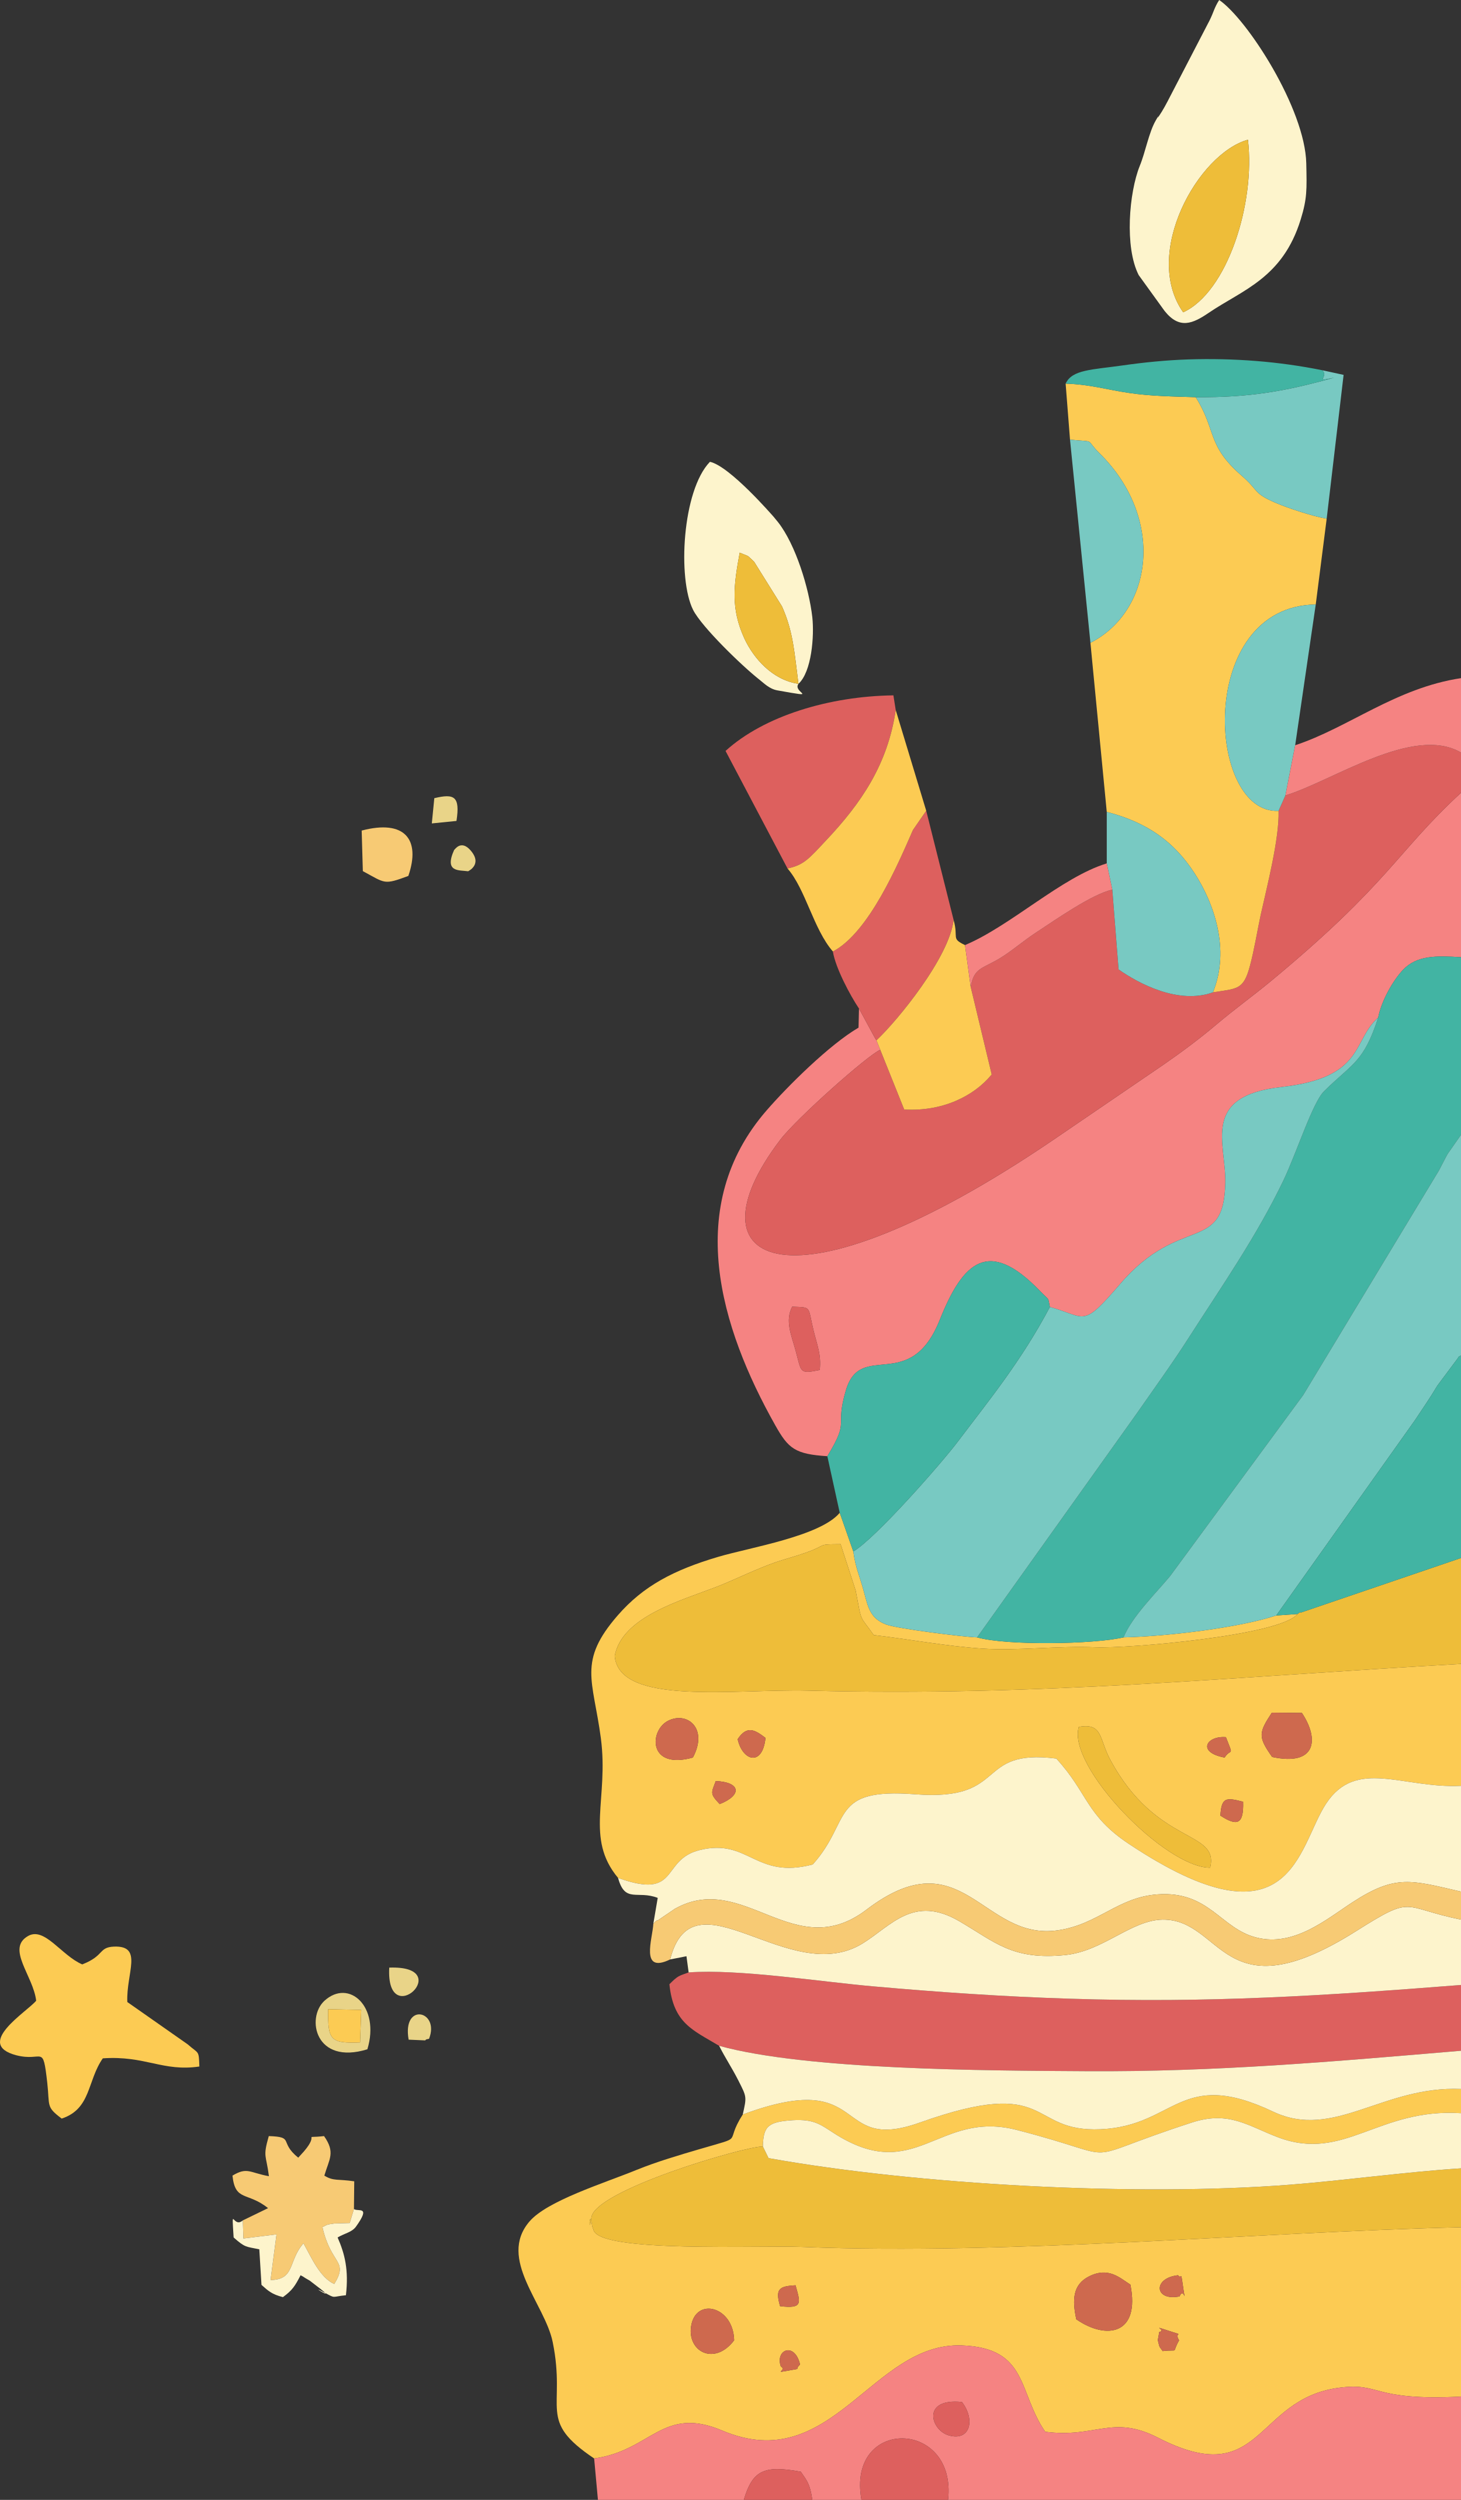
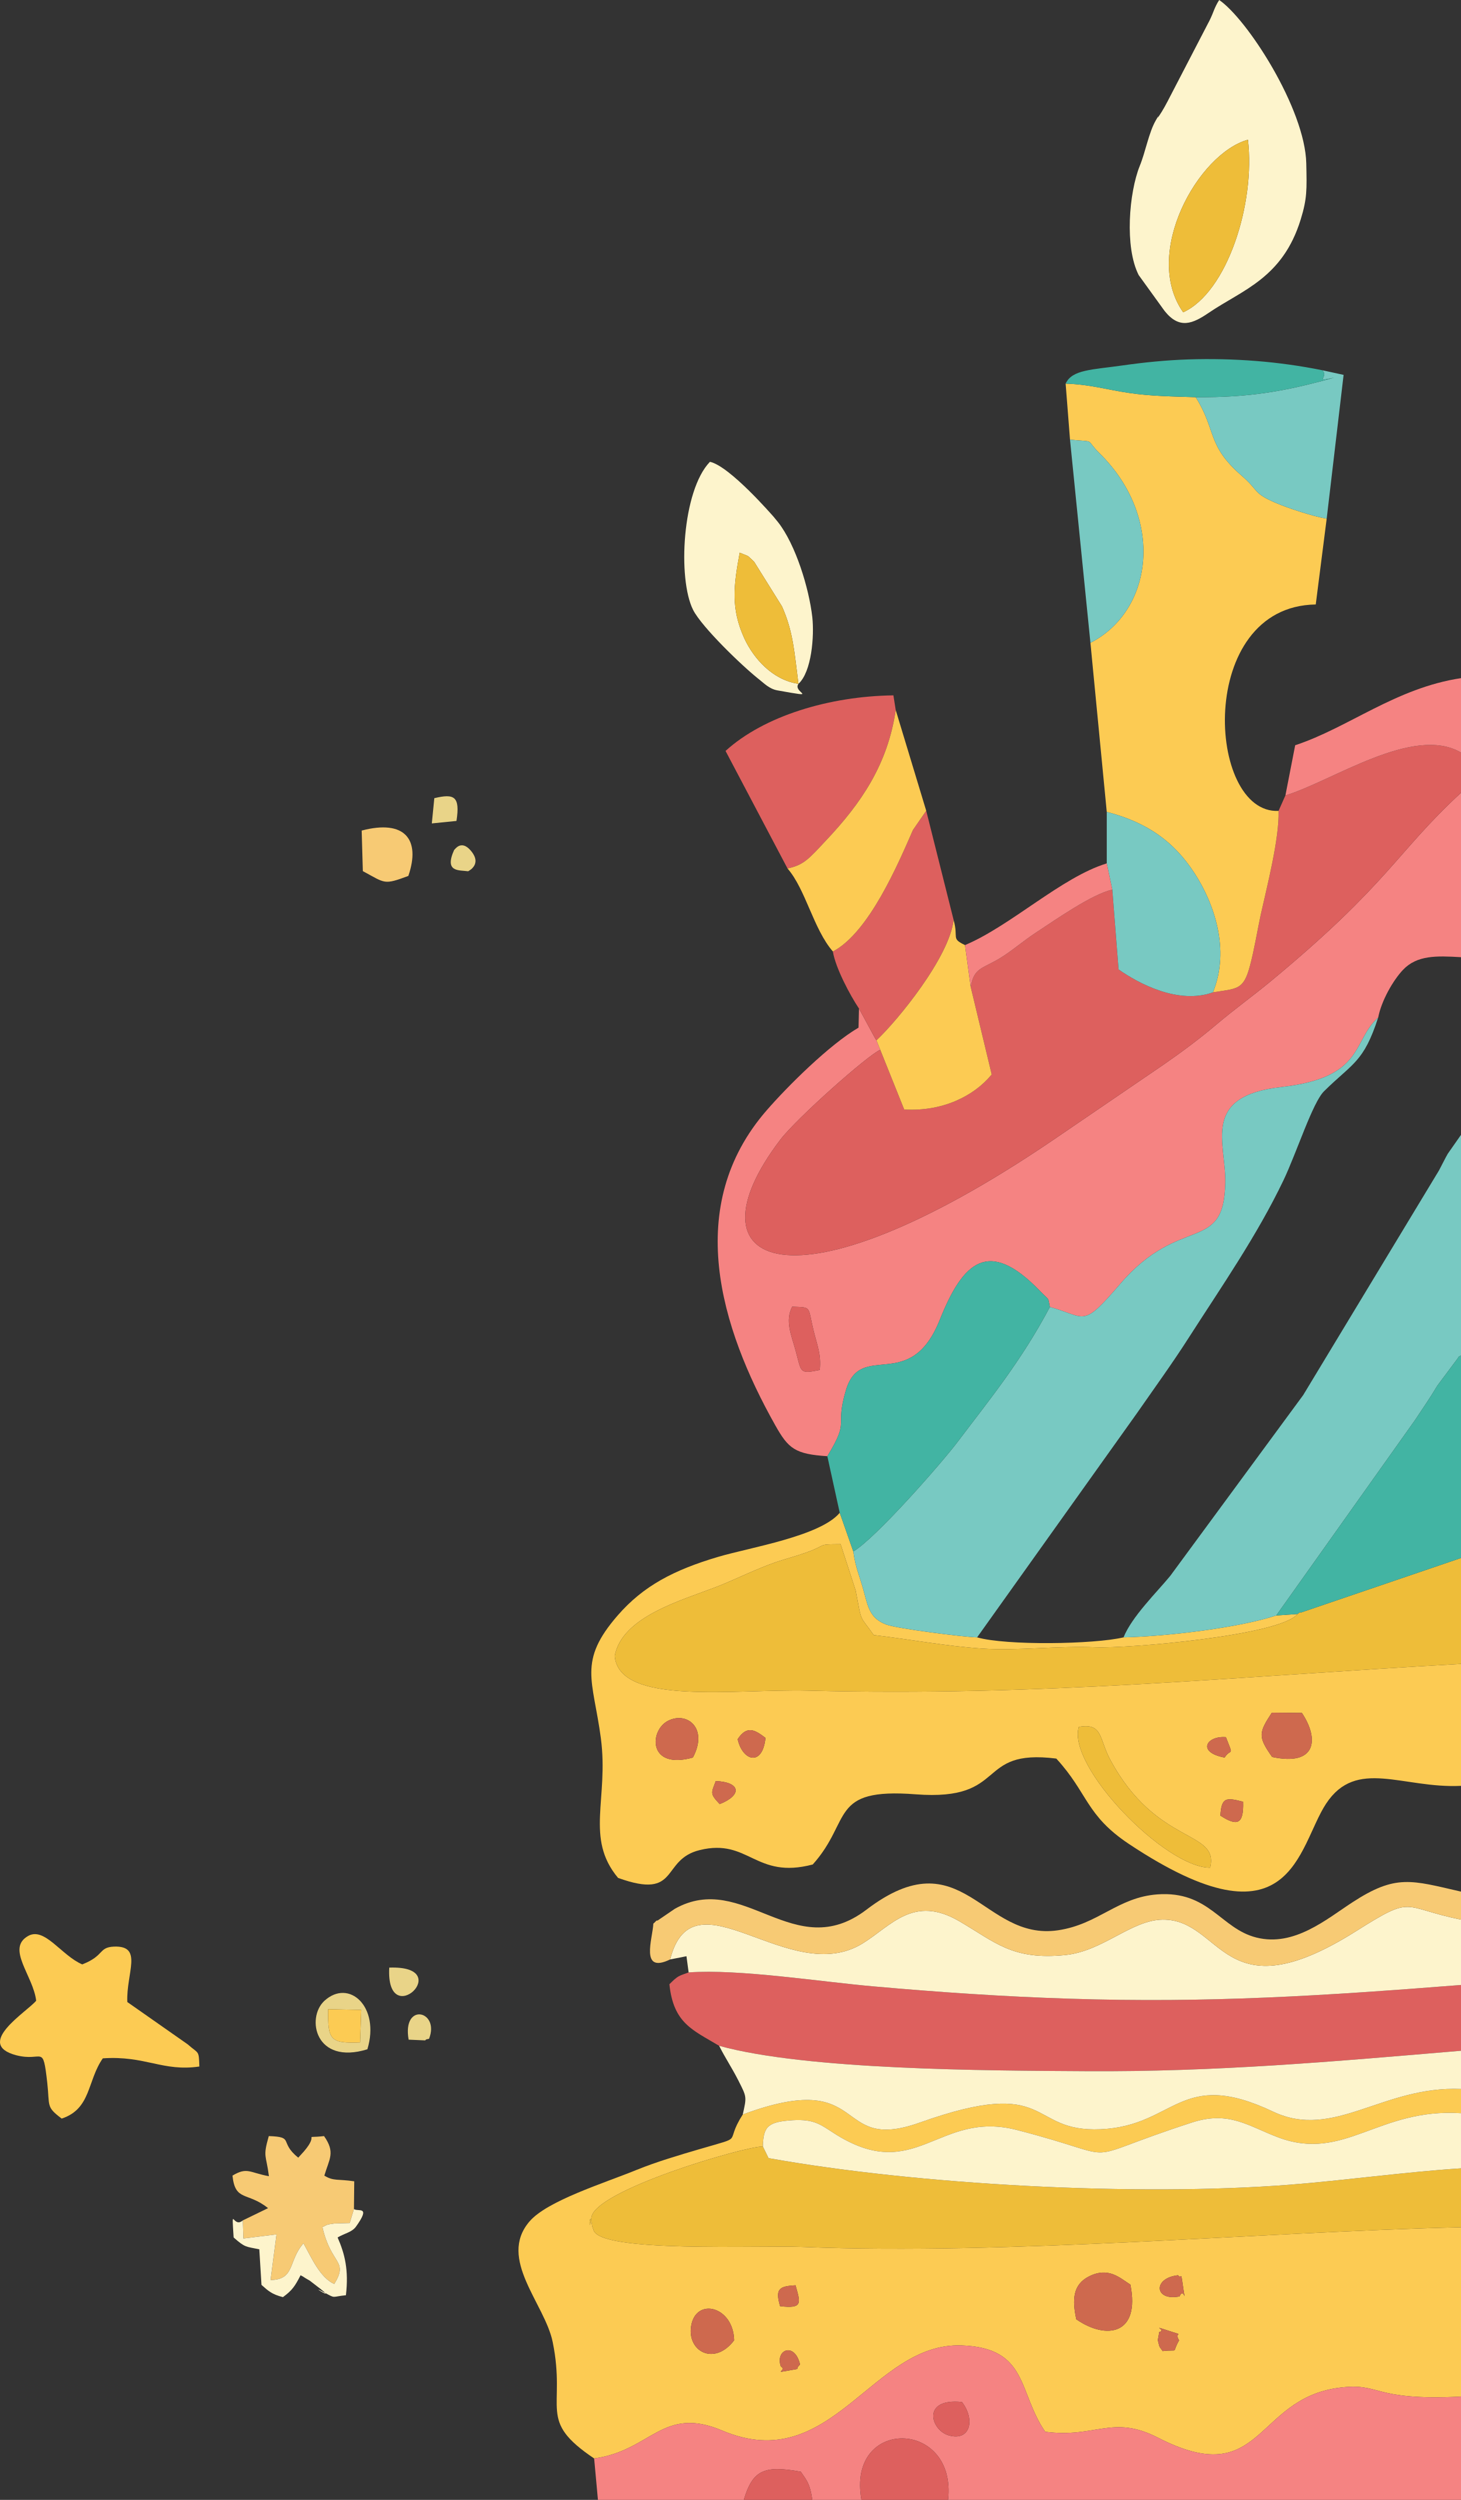
<svg xmlns="http://www.w3.org/2000/svg" xml:space="preserve" width="100.18mm" height="171.38mm" version="1.1" style="shape-rendering:geometricPrecision; text-rendering:geometricPrecision; image-rendering:optimizeQuality; fill-rule:evenodd; clip-rule:evenodd" viewBox="0 0 10018 17138">
  <rect x="0" y="0" width="10018" height="17138" fill="#333333" stroke="none" />
  <defs>
    <style type="text/css">
   
    .fil2 {fill:#42B4A3}
    .fil5 {fill:#78C9C2}
    .fil8 {fill:#CE694E}
    .fil3 {fill:#DD605E}
    .fil9 {fill:#E9D488}
    .fil6 {fill:#EEBD39}
    .fil1 {fill:#F58382}
    .fil7 {fill:#F7CA74}
    .fil0 {fill:#FCCB53}
    .fil4 {fill:#FDF4CC}
   
  </style>
  </defs>
  <g id="Layer_x0020_1">
    <g id="_567369384">
      <path class="fil0" d="M5426 16248c-141,26 -23,3 -72,-25 -40,-115 95,-171 132,-13 -43,41 13,24 -60,38zm2546 -130c-24,-37 -18,-13 -33,-75l10 -56c57,-12 -78,-55 81,-3 97,31 17,0 55,60 -55,97 7,60 -113,74zm-2938 -74c-135,178 -323,77 -295,-97 31,-200 290,-138 295,97zm2346 -144c-28,-131 -26,-237 87,-294 135,-68 212,11 284,56 69,344 -165,381 -371,238zm-2031 -90c-35,-119 -6,-137 106,-143 34,121 52,162 -106,143zm2761 -148c24,169 11,5 -22,81 -172,35 -186,-126 -10,-145 24,33 18,-38 32,64zm-3017 -1166c-134,209 29,142 -298,238 -136,40 -290,85 -428,141 -228,93 -615,212 -737,355 -219,257 107,563 160,827 94,461 -110,532 284,797 394,-54 468,-365 879,-191 752,318 1024,-606 1641,-584 459,17 384,318 573,592 346,46 459,-120 772,40 718,369 660,-261 1237,-341 298,-41 220,91 842,60l0 -1161c-1393,33 -3091,192 -4515,135 -304,-12 -1396,42 -1434,-118 -1,-6 -8,-20 -9,-28 -20,-131 -24,86 -5,-56 24,-187 1043,-486 1176,-487 3,-140 37,-169 206,-180 146,-8 189,30 284,91 559,357 710,-163 1251,-24 794,204 355,223 1201,-51 255,-83 387,25 592,102 453,170 686,-203 1253,-166l0 -166c-536,-23 -872,353 -1289,155 -640,-303 -667,98 -1181,121 -507,23 -322,-373 -1243,-45 -602,214 -334,-382 -1212,-56z" />
      <path class="fil0" d="M8524 12352c5,159 -43,168 -156,95 8,-125 37,-126 156,-95zm-3616 -142c175,8 179,98 27,158 -69,-72 -58,-76 -27,-158zm3498 -301c56,143 35,71 -9,140 -193,-36 -124,-151 9,-140zm-3157 5c-20,198 -157,161 -191,9 66,-101 124,-59 191,-9zm-498 135c-307,86 -299,-182 -174,-250 131,-71 283,47 174,250zm3972 -4c-99,-140 -92,-166 -2,-304l206 2c121,181 98,367 -204,302zm-1111 17c319,595 749,480 686,742 -308,1 -982,-694 -901,-965 166,-30 139,82 215,223zm-3374 812c427,154 289,-125 561,-191 337,-82 379,203 774,99 272,-303 109,-527 706,-481 642,49 402,-316 964,-245 218,237 201,388 499,586 1121,744 1154,22 1351,-277 208,-315 522,-103 925,-122l0 -836c-1574,88 -2872,225 -4480,183 -499,-12 -1295,106 -1323,-238 51,-270 455,-379 702,-475 121,-47 263,-119 404,-168 74,-25 124,-36 208,-66 150,-53 65,-56 235,-57l103 317c45,233 23,162 124,306 259,31 502,77 746,93 241,16 515,-20 776,-9 221,9 1266,-80 1384,-228l-146 10c-253,83 -740,143 -1047,150 -204,48 -805,57 -1004,0 -99,-3 -548,-60 -623,-88 -108,-41 -123,-113 -150,-213 -35,-132 -59,-168 -76,-288l-93 -265c-133,160 -616,238 -830,301 -309,91 -517,201 -692,402 -276,317 -169,442 -116,842 55,417 -110,685 118,958z" />
      <path class="fil1" d="M5432 8958c137,6 105,-7 147,165 25,101 53,164 42,269 -144,29 -124,17 -167,-138 -29,-105 -72,-200 -22,-296zm604 -1761l-26 -65c-6,-7 -11,-19 -15,-24l-105 -194 -3 131c-199,116 -487,402 -631,568 -569,655 -320,1484 61,2160 89,158 135,196 356,210 159,-261 49,-187 127,-451 102,-347 439,28 644,-484 160,-400 334,-562 684,-201 74,77 55,38 71,113 251,68 216,152 481,-157 414,-484 713,-202 722,-696 5,-272 -171,-593 385,-655 574,-65 482,-316 663,-476 23,-118 103,-256 170,-327 96,-101 228,-97 398,-87l0 -1127c-444,409 -490,618 -1307,1294 -121,100 -239,184 -373,297 -111,94 -237,188 -363,275l-752 513c-1809,1229 -2533,867 -1873,0 110,-145 600,-581 686,-617z" />
-       <path class="fil2" d="M9450 6976c-100,309 -176,312 -371,505 -78,76 -188,421 -278,610 -182,380 -423,726 -650,1080 -107,168 -243,356 -357,520l-1094 1534c199,57 800,48 1004,0 57,-142 227,-308 320,-421l912 -1240 931 -1540c20,-37 40,-79 60,-114l91 -130 0 -1218c-170,-10 -302,-14 -398,87 -67,71 -147,209 -170,327z" />
      <path class="fil3" d="M8814 5453l-47 106c6,189 -80,521 -123,715 -23,108 -44,239 -74,350 -44,165 -88,152 -253,179 -237,85 -509,-60 -647,-157l-43 -547c-136,29 -386,204 -523,294 -90,59 -164,125 -246,175 -123,75 -179,64 -202,198l144 600c-121,148 -338,256 -600,240l-164 -409c-86,36 -576,472 -686,617 -660,867 64,1229 1873,0l752 -513c126,-87 252,-181 363,-275 134,-113 252,-197 373,-297 817,-676 863,-885 1307,-1294l0 -276c-327,-191 -879,195 -1204,294z" />
      <path class="fil0" d="M7337 3014c186,19 98,-10 202,93 449,442 370,1078 -62,1300l112 1159c282,73 463,207 601,419 132,202 248,523 127,818 165,-27 209,-14 253,-179 30,-111 51,-242 74,-350 43,-194 129,-526 123,-715 -492,25 -568,-1403 255,-1415l75 -588c-95,-16 -269,-74 -348,-108 -159,-68 -113,-81 -235,-187 -241,-209 -171,-309 -315,-538 -155,-5 -308,-7 -456,-29 -152,-22 -269,-59 -436,-64l30 384z" />
      <path class="fil1" d="M6596 16467c93,121 57,271 -90,229 -124,-35 -190,-258 90,-229zm-2522 387l26 284 1000 0c61,-202 136,-240 391,-193 41,59 64,84 79,193l337 0c-103,-568 655,-556 594,0l3517 0 0 -708c-622,31 -544,-101 -842,-60 -577,80 -519,710 -1237,341 -313,-160 -426,6 -772,-40 -189,-274 -114,-575 -573,-592 -617,-22 -889,902 -1641,584 -411,-174 -485,137 -879,191z" />
-       <path class="fil4" d="M4238 12874c48,176 132,83 272,137l-30 176c10,-6 23,-27 28,-20l119 -81c471,-265 817,384 1314,6 660,-503 794,218 1314,141 277,-41 409,-226 681,-246 356,-26 433,235 680,296 258,65 481,-127 658,-242 298,-194 403,-151 744,-73l0 -725c-403,19 -717,-193 -925,122 -197,299 -230,1021 -1351,277 -298,-198 -281,-349 -499,-586 -562,-71 -322,294 -964,245 -597,-46 -434,178 -706,481 -395,104 -437,-181 -774,-99 -272,66 -134,345 -561,191z" />
      <path class="fil5" d="M7199 8960c-197,372 -417,639 -629,920 -107,143 -566,667 -719,756 17,120 41,156 76,288 27,100 42,172 150,213 75,28 524,85 623,88l1094 -1534c114,-164 250,-352 357,-520 227,-354 468,-700 650,-1080 90,-189 200,-534 278,-610 195,-193 271,-196 371,-505 -181,160 -89,411 -663,476 -556,62 -380,383 -385,655 -9,494 -308,212 -722,696 -265,309 -230,225 -481,157z" />
      <path class="fil6" d="M10018 11407l0 -726 -1098 374c-4,-7 -16,5 -23,10 -118,148 -1163,237 -1384,228 -261,-11 -535,25 -776,9 -244,-16 -487,-62 -746,-93 -101,-144 -79,-73 -124,-306l-103 -317c-170,1 -85,4 -235,57 -84,30 -134,41 -208,66 -141,49 -283,121 -404,168 -247,96 -651,205 -702,475 28,344 824,226 1323,238 1608,42 2906,-95 4480,-183z" />
      <path class="fil3" d="M4931 14025c599,166 1831,170 2512,174 897,6 1699,-66 2575,-140l0 -451c-943,74 -1726,125 -2689,94 -445,-14 -898,-45 -1336,-84 -368,-32 -927,-121 -1271,-96 -69,25 -72,21 -132,81 28,268 159,313 341,422z" />
      <path class="fil6" d="M10018 15269l0 -404c-384,25 -800,83 -1171,112 -1062,83 -2564,0 -3577,-182l-39 -80c-133,1 -1152,300 -1176,487 -19,142 -15,-75 5,56 1,8 8,22 9,28 38,160 1130,106 1434,118 1424,57 3122,-102 4515,-135z" />
      <path class="fil5" d="M7704 11225c307,-7 794,-67 1047,-150l952 -1340c62,-94 98,-144 153,-236l141 -189c3,-12 14,-12 21,-18l0 -1512 -91 130c-20,35 -40,77 -60,114l-931 1540 -912 1240c-93,113 -263,279 -320,421z" />
      <path class="fil4" d="M4595 13433l112 -22 15 111c344,-25 903,64 1271,96 438,39 891,70 1336,84 963,31 1746,-20 2689,-94l0 -448c-416,-85 -318,-174 -721,80 -917,578 -910,-83 -1324,-80 -215,2 -409,217 -670,243 -363,36 -479,-89 -725,-232 -313,-183 -466,30 -661,151 -503,314 -1163,-511 -1322,111z" />
      <path class="fil4" d="M5093 14496c878,-326 610,270 1212,56 921,-328 736,68 1243,45 514,-23 541,-424 1181,-121 417,198 753,-178 1289,-155l0 -262c-876,74 -1678,146 -2575,140 -681,-4 -1913,-8 -2512,-174 45,89 84,144 132,238 57,113 58,109 30,233z" />
      <path class="fil4" d="M5231 14715l39 80c1013,182 2515,265 3577,182 371,-29 787,-87 1171,-112l0 -378c-567,-37 -800,336 -1253,166 -205,-77 -337,-185 -592,-102 -846,274 -407,255 -1201,51 -541,-139 -692,381 -1251,24 -95,-61 -138,-99 -284,-91 -169,11 -203,40 -206,180z" />
      <path class="fil4" d="M8113 2141c-283,-403 103,-1089 444,-1183 52,437 -142,1045 -444,1183zm247 -2141c-34,53 -37,81 -65,138l-288 555c-12,23 -25,47 -39,70 -64,102 3,-19 -42,61 -49,84 -71,217 -111,314 -73,182 -105,556 -7,748l177 245c102,129 194,88 304,13 231,-157 506,-237 630,-640 44,-143 42,-203 38,-384 -8,-373 -403,-987 -597,-1120z" />
      <path class="fil2" d="M5673 9983l85 388 93 265c153,-89 612,-613 719,-756 212,-281 432,-548 629,-920 -16,-75 3,-36 -71,-113 -350,-361 -524,-199 -684,201 -205,512 -542,137 -644,484 -78,264 32,190 -127,451z" />
      <path class="fil7" d="M4480 13187c-5,104 -94,347 115,246 159,-622 819,203 1322,-111 195,-121 348,-334 661,-151 246,143 362,268 725,232 261,-26 455,-241 670,-243 414,-3 407,658 1324,80 403,-254 305,-165 721,-80l0 -192c-341,-78 -446,-121 -744,73 -177,115 -400,307 -658,242 -247,-61 -324,-322 -680,-296 -272,20 -404,205 -681,246 -520,77 -654,-644 -1314,-141 -497,378 -843,-271 -1314,-6l-119 81c-5,-7 -18,14 -28,20z" />
      <path class="fil2" d="M8751 11075l146 -10c7,-5 19,-17 23,-10l1098 -374 0 -1389c-7,6 -18,6 -21,18l-141 189c-55,92 -91,142 -153,236l-952 1340z" />
      <path class="fil3" d="M5400 5954c112,-24 146,-66 263,-191 242,-256 424,-522 479,-895l-16 -101c-442,6 -888,142 -1151,381l425 806z" />
      <path class="fil0" d="M873 13725c-8,-201 111,-388 -92,-380 -107,5 -63,62 -217,122 -143,-61 -258,-259 -371,-195 -153,86 35,272 55,444 -64,77 -428,297 -136,374 184,47 181,-83 212,188 18,162 -10,164 99,246 203,-67 174,-259 282,-413 292,-20 411,93 662,56 -4,-115 -3,-84 -80,-152l-414 -290z" />
      <path class="fil4" d="M5475 4688c-177,-26 -307,-173 -371,-311 -95,-208 -73,-364 -32,-588 76,31 44,12 99,62l191 306c78,174 85,317 113,531zm0 0c91,-83 109,-328 95,-457 -23,-200 -114,-496 -234,-650l-32 -39c-5,-5 -300,-347 -436,-376 -190,196 -223,803 -115,1016 59,116 334,383 455,478 31,24 67,63 123,73 304,54 100,16 144,-45z" />
      <path class="fil5" d="M7589 5919l38 180 43 547c138,97 410,242 647,157 121,-295 5,-616 -127,-818 -138,-212 -319,-346 -601,-419l0 353z" />
      <path class="fil3" d="M5711 6523c18,113 119,302 179,391l105 194c4,5 9,17 15,24 146,-137 499,-569 529,-825l-188 -749 -91 132c-100,228 -300,702 -549,833z" />
      <path class="fil5" d="M8199 2723c144,229 74,329 315,538 122,106 76,119 235,187 79,34 253,92 348,108l116 -986 -147 -32c51,47 -64,83 82,51 -329,92 -575,137 -949,134z" />
      <path class="fil0" d="M5400 5954c125,144 177,414 311,569 249,-131 449,-605 549,-833l91 -132 -209 -690c-55,373 -237,639 -479,895 -117,125 -151,167 -263,191z" />
-       <path class="fil5" d="M8767 5559l47 -106 67 -344 141 -965c-823,12 -747,1440 -255,1415z" />
      <path class="fil0" d="M6010 7132l26 65 164 409c262,16 479,-92 600,-240l-144 -600 -39 -287c-98,-47 -43,-46 -78,-172 -30,256 -383,688 -529,825z" />
      <path class="fil7" d="M1665 15222l4 124 227 -28 -41 313c171,-4 119,-130 226,-252 57,103 114,235 211,279 100,-164 -21,-127 -81,-390 31,-14 21,-17 83,-25 1,0 98,-3 104,-3l29 -96 2 -190c-114,-17 -142,0 -205,-39 34,-116 77,-158 -2,-271 -160,18 -24,-28 -138,105l-39 43c-135,-109 -22,-142 -202,-148 -42,147 -18,125 1,275 -133,-24 -148,-65 -250,-4 19,180 102,109 244,223l-173 84z" />
      <path class="fil5" d="M7477 4407c432,-222 511,-858 62,-1300 -104,-103 -16,-74 -202,-93l140 1393z" />
      <path class="fil1" d="M8881 5109l-67 344c325,-99 877,-485 1204,-294l0 -510c-449,68 -770,339 -1137,460z" />
      <path class="fil6" d="M8113 2141c302,-138 496,-746 444,-1183 -341,94 -727,780 -444,1183z" />
      <path class="fil2" d="M7307 2630c167,5 284,42 436,64 148,22 301,24 456,29 374,3 620,-42 949,-134 -146,32 -31,-4 -82,-51 -297,-60 -604,-84 -919,-74 -149,5 -301,20 -448,41 -210,30 -348,28 -392,125z" />
      <path class="fil6" d="M5475 4688c-28,-214 -35,-357 -113,-531l-191 -306c-55,-50 -23,-31 -99,-62 -41,224 -63,380 32,588 64,138 194,285 371,311z" />
      <path class="fil3" d="M5907 17138l594 0c61,-556 -697,-568 -594,0z" />
      <path class="fil1" d="M6617 6479l39 287c23,-134 79,-123 202,-198 82,-50 156,-116 246,-175 137,-90 387,-265 523,-294l-38 -180c-309,94 -658,428 -972,560z" />
      <path class="fil6" d="M8298 12804c63,-262 -367,-147 -686,-742 -76,-141 -49,-253 -215,-223 -81,271 593,966 901,965z" />
      <path class="fil4" d="M1665 15222c-69,60 -78,-119 -63,117 79,70 83,62 176,81l15 244c47,42 72,65 147,84 65,-47 84,-78 121,-150 11,5 24,13 32,19 8,5 21,12 31,18l48 37c170,128 -86,-30 57,47 74,40 43,26 143,16 20,-175 -8,-284 -57,-396 51,-30 96,-35 125,-73 108,-150 13,-101 -13,-122l-29 96c-6,0 -103,3 -104,3 -62,8 -52,11 -83,25 60,263 181,226 81,390 -97,-44 -154,-176 -211,-279 -107,122 -55,248 -226,252l41 -313 -227 28 -4 -124z" />
      <path class="fil8" d="M7380 15900c206,143 440,106 371,-238 -72,-45 -149,-124 -284,-56 -113,57 -115,163 -87,294z" />
      <path class="fil7" d="M2800 6005c86,-250 -24,-389 -320,-311l8 278c156,84 142,96 312,33z" />
      <path class="fil8" d="M8723 12045c302,65 325,-121 204,-302l-206 -2c-90,138 -97,164 2,304z" />
      <path class="fil3" d="M5100 17138l470 0c-15,-109 -38,-134 -79,-193 -255,-47 -330,-9 -391,193z" />
      <path class="fil9" d="M2469 14002c-208,8 -221,-19 -219,-228l227 5 -8 223zm50 47c89,-292 -126,-487 -295,-332 -126,117 -63,442 295,332z" />
      <path class="fil8" d="M5034 16044c-5,-235 -264,-297 -295,-97 -28,174 160,275 295,97z" />
      <path class="fil8" d="M4751 12049c109,-203 -43,-321 -174,-250 -125,68 -133,336 174,250z" />
      <path class="fil3" d="M5579 9123c-42,-172 -10,-159 -147,-165 -50,96 -7,191 22,296 43,155 23,167 167,138 11,-105 -17,-168 -42,-269z" />
      <path class="fil0" d="M2469 14002l8 -223 -227 -5c-2,209 11,236 219,228z" />
      <path class="fil3" d="M6596 16467c-280,-29 -214,194 -90,229 147,42 183,-108 90,-229z" />
      <path class="fil9" d="M2669 13489c-24,447 464,-17 0,0z" />
      <path class="fil9" d="M2961 5645l169 -17c26,-169 -15,-189 -152,-156l-17 173z" />
      <path class="fil8" d="M5058 11923c34,152 171,189 191,-9 -67,-50 -125,-92 -191,9z" />
      <path class="fil9" d="M2916 13988c5,-10 18,-8 26,-11 76,-194 -186,-253 -140,6l114 5z" />
      <path class="fil9" d="M3226 5829c-66,-75 -108,-3 -112,-2 -70,155 35,137 96,146 0,-1 102,-46 16,-144z" />
      <path class="fil8" d="M8368 12447c113,73 161,64 156,-95 -119,-31 -148,-30 -156,95z" />
      <path class="fil8" d="M8088 15743c33,-76 46,88 22,-81 -14,-102 -8,-31 -32,-64 -176,19 -162,180 10,145z" />
      <path class="fil8" d="M4935 12368c152,-60 148,-150 -27,-158 -31,82 -42,86 27,158z" />
      <path class="fil8" d="M5349 15810c158,19 140,-22 106,-143 -112,6 -141,24 -106,143z" />
      <path class="fil8" d="M7949 15987l-10 56c15,62 9,38 33,75 120,-14 58,23 113,-74 -38,-60 42,-29 -55,-60 -159,-52 -24,-9 -81,3z" />
      <path class="fil8" d="M8397 12049c44,-69 65,3 9,-140 -133,-11 -202,104 -9,140z" />
      <path class="fil8" d="M5354 16223c49,28 -69,51 72,25 73,-14 17,3 60,-38 -37,-158 -172,-102 -132,13z" />
    </g>
  </g>
</svg>